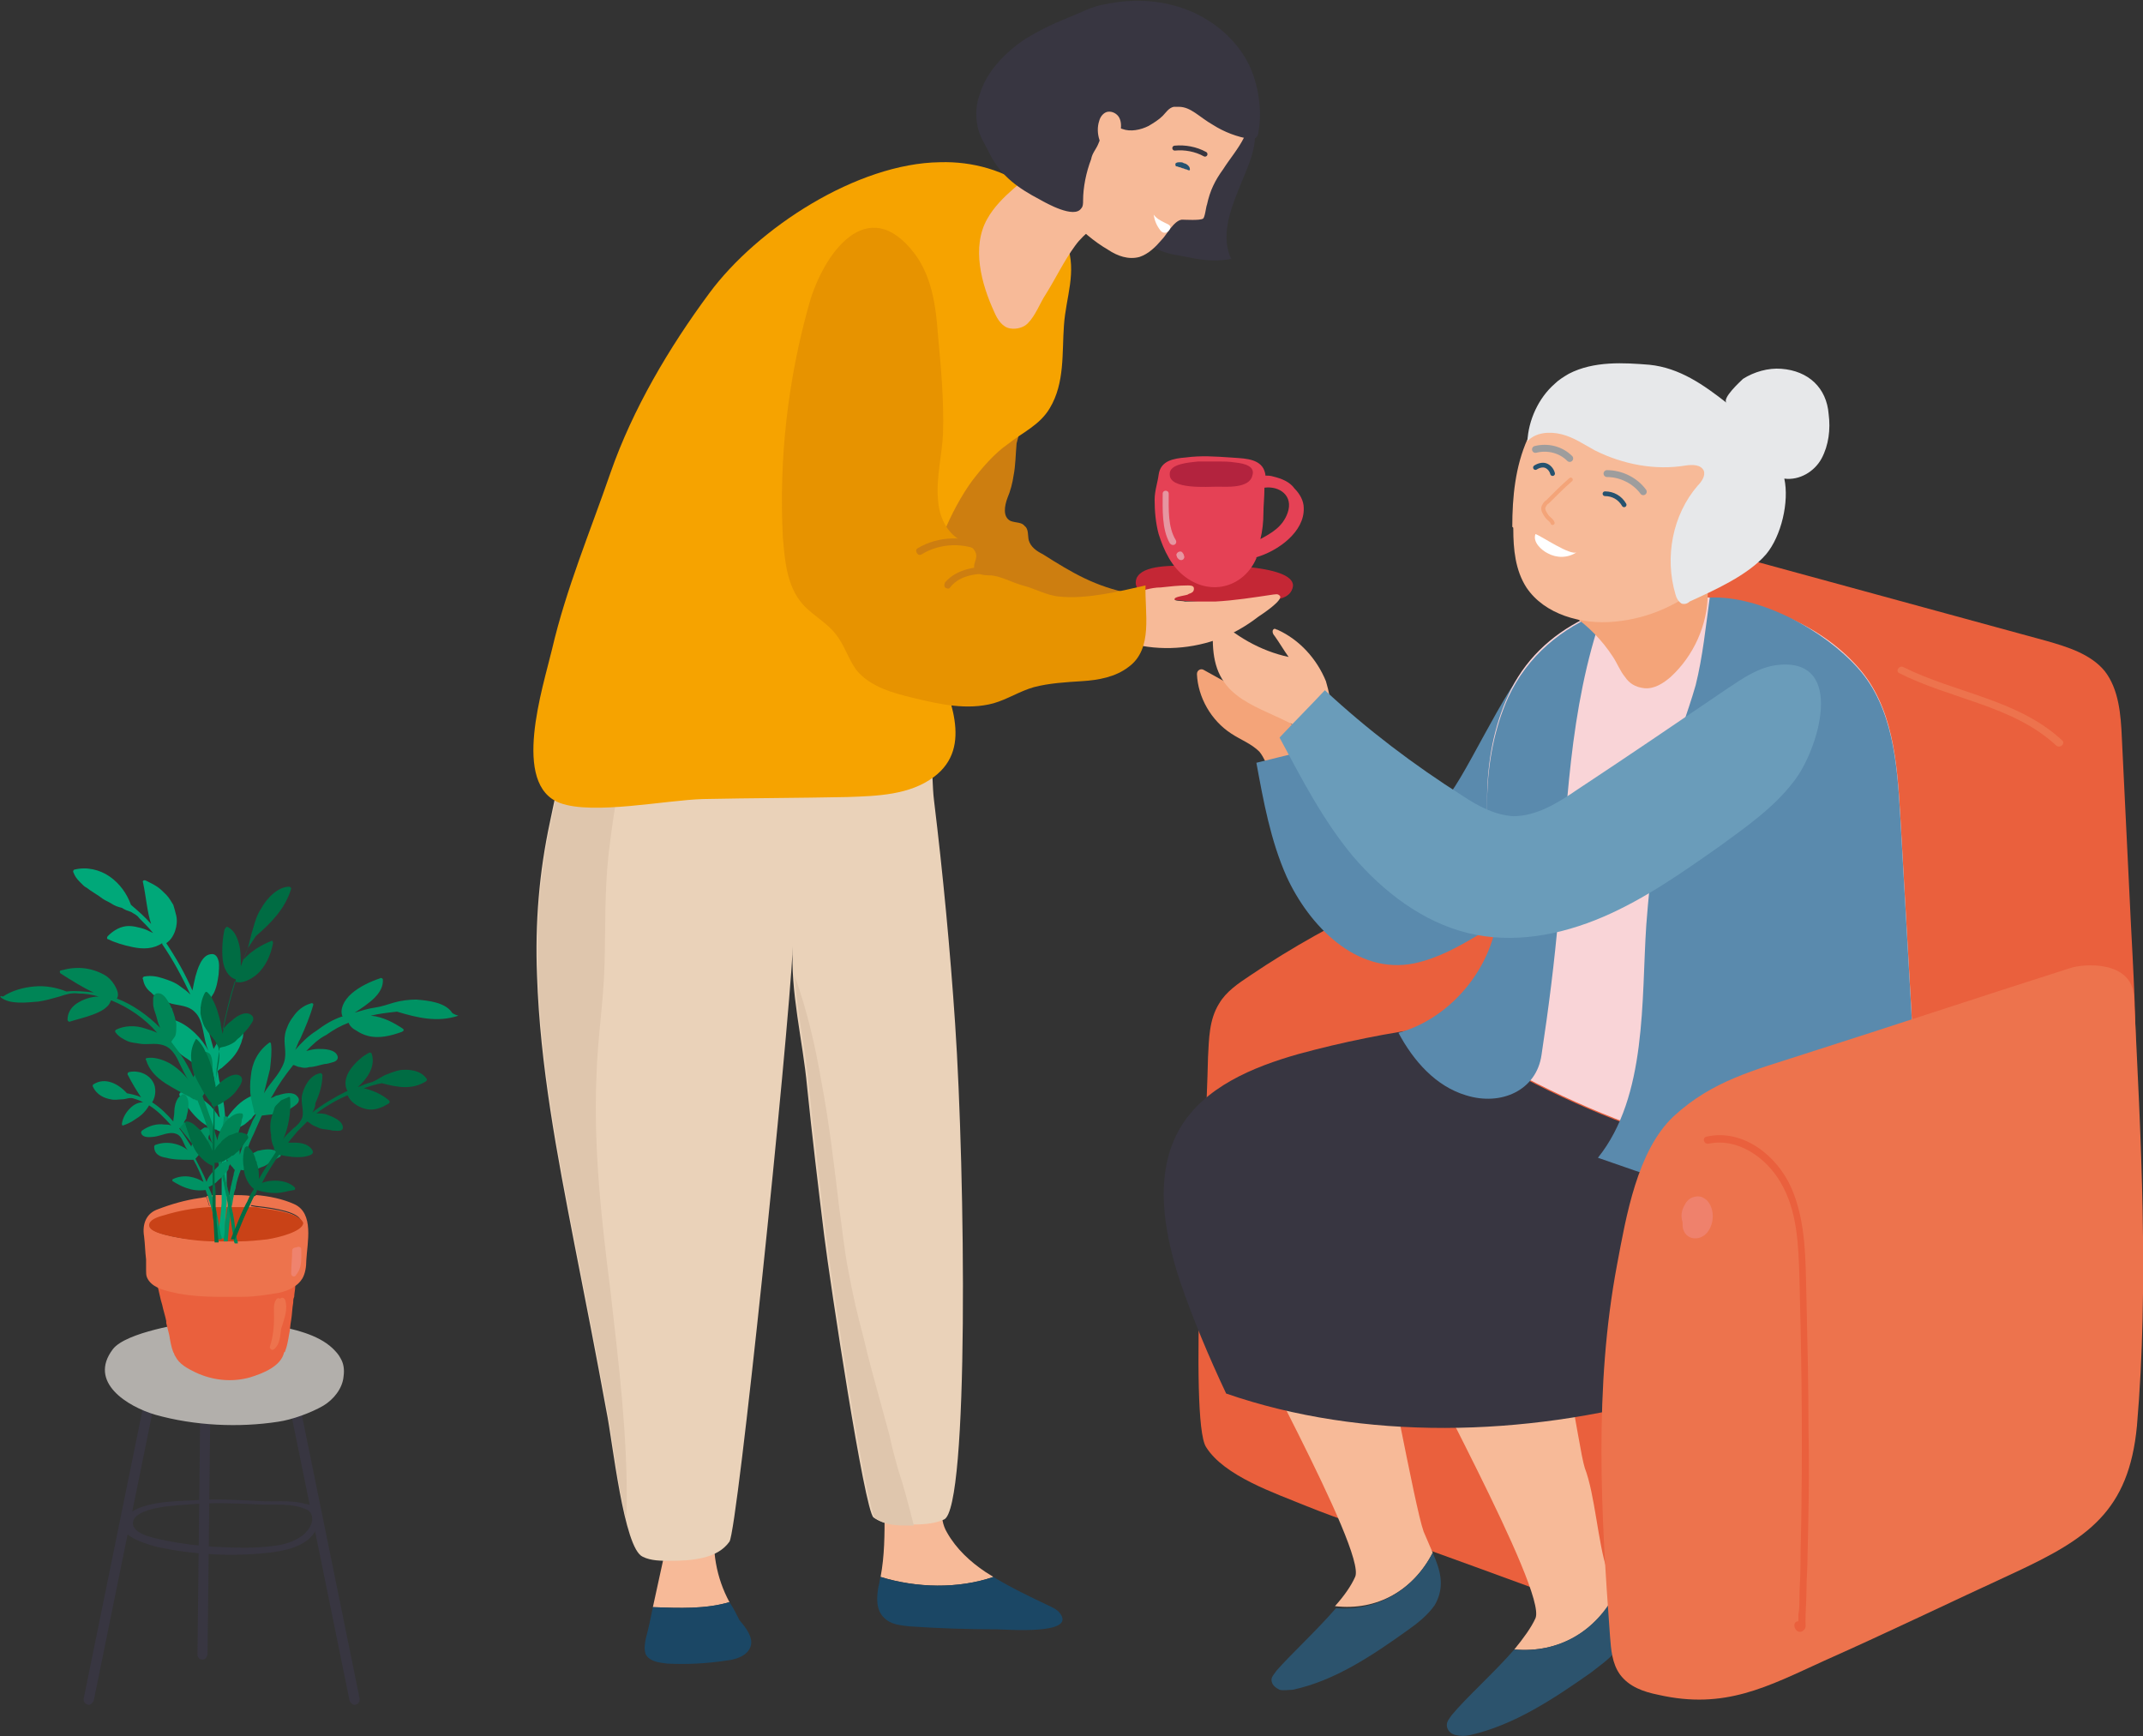
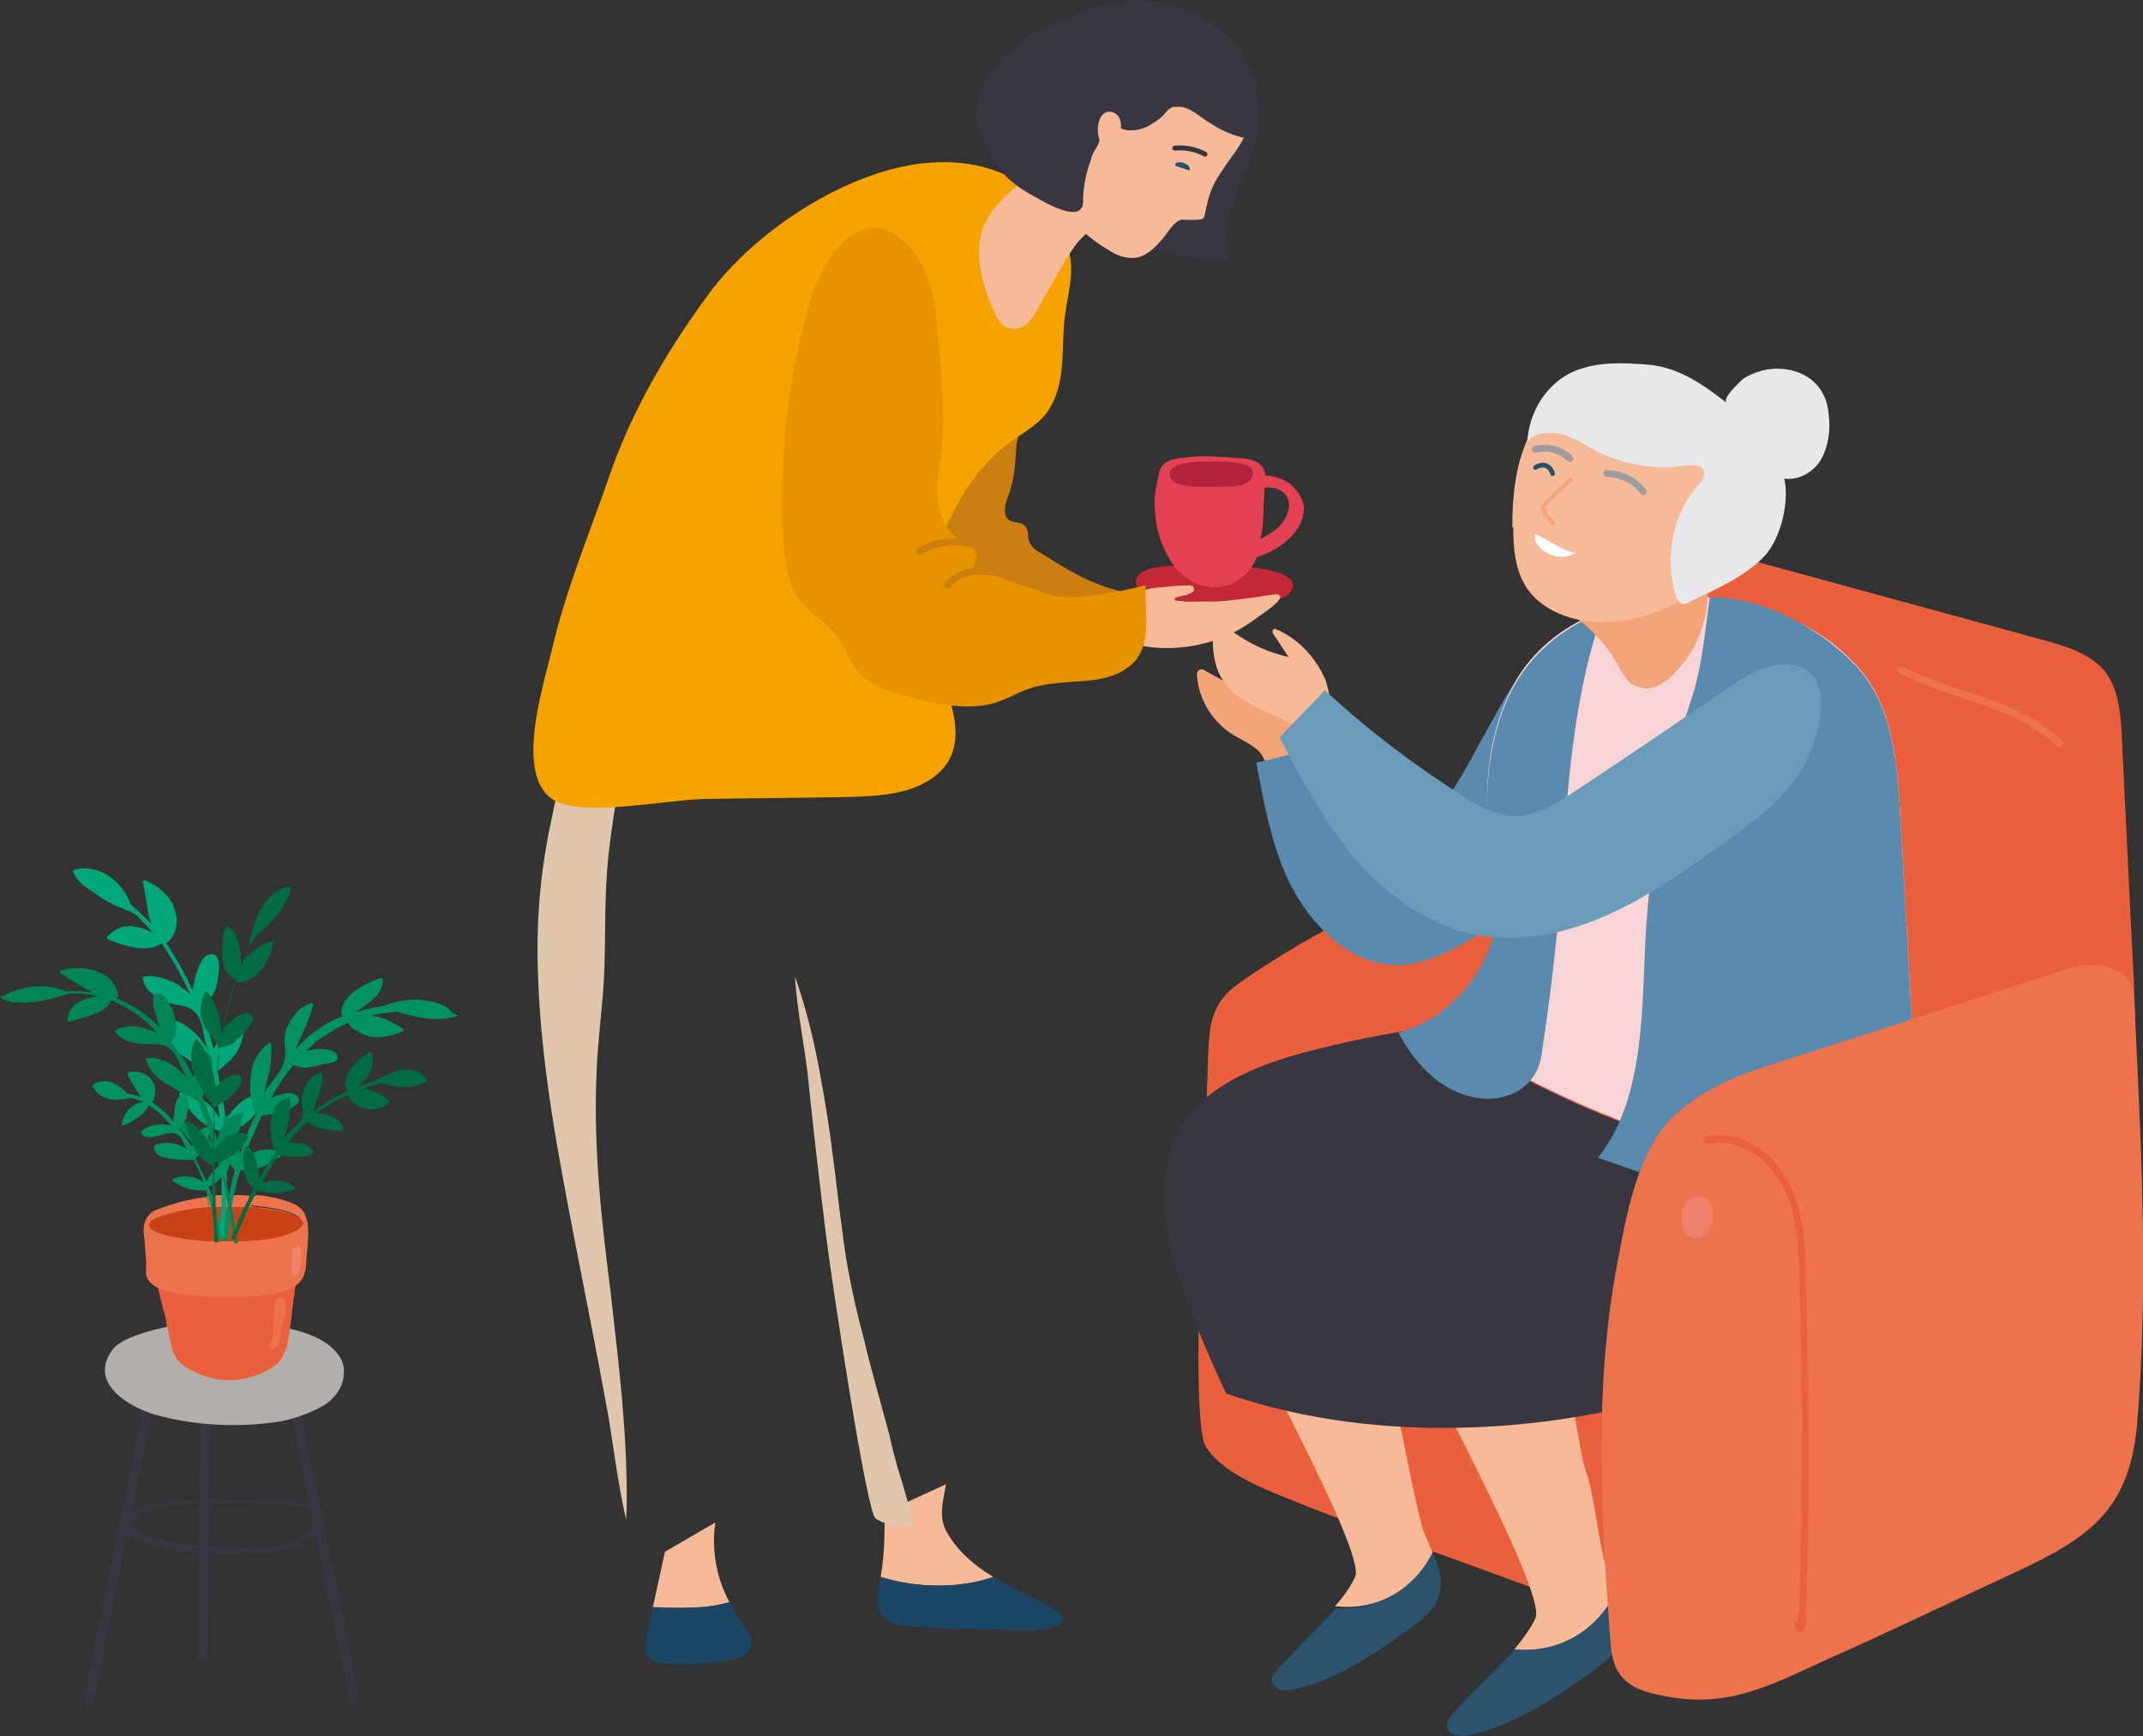
<svg xmlns="http://www.w3.org/2000/svg" xmlns:xlink="http://www.w3.org/1999/xlink" id="Calque_1" x="0px" y="0px" viewBox="0 0 212.7 172.3" style="enable-background:new 0 0 212.7 172.3;" xml:space="preserve">
  <rect x="0" y="0" width="212.7" height="172.3" fill="#333333" stroke="none" />
  <style type="text/css">
	.st0{fill:#A1C517;}
	.st1{fill:#0085CC;}
	.st2{fill:#FF9900;}
	.st3{fill:#EA603D;}
	.st4{fill:#F7BA98;}
	.st5{fill:#1B4765;}
	.st6{fill:#383641;}
	.st7{fill:#EAD2B9;}
	.st8{fill:#DFC6AD;}
	.st9{fill:#CD7E10;}
	.st10{fill:#C42735;}
	.st11{fill:#E54155;}
	.st12{fill:#B3233E;}
	.st13{opacity:0.51;}
	.st14{clip-path:url(#SVGID_2_);fill:#E7E8EA;}
	.st15{fill:#F6A300;}
	.st16{fill:#E79300;}
	.st17{fill:#26526F;}
	.st18{fill:none;stroke:#373640;stroke-width:0.489;stroke-linecap:round;stroke-linejoin:round;stroke-miterlimit:10;}
	.st19{fill:#FFFFFF;}
	.st20{fill:#2C536D;}
	.st21{fill:#F4A479;}
	.st22{fill:#5A8AAD;}
	.st23{fill:#F9D4D7;}
	.st24{fill:#E7E8EA;}
	.st25{fill:none;stroke:#F4A479;stroke-width:0.404;stroke-linecap:round;stroke-linejoin:round;stroke-miterlimit:10;}
	.st26{fill:none;stroke:#26526F;stroke-width:0.467;stroke-linecap:round;stroke-linejoin:round;stroke-miterlimit:10;}
	.st27{fill:none;stroke:#9E9D9D;stroke-width:0.683;stroke-linecap:round;stroke-linejoin:round;stroke-miterlimit:10;}
	.st28{fill:#6A9CBA;}
	.st29{fill:#ED734D;}
	.st30{fill:#EF816C;}
	.st31{fill:#B2AFAB;}
	.st32{fill:#C94217;}
	.st33{fill:#EF836E;}
	.st34{fill:#00A879;}
	.st35{fill:#009263;}
	.st36{fill:#008556;}
	.st37{fill:#006C43;}
</style>
  <g>
    <path class="st3" d="M129.5,149.4c3.7,1.5,7.5,2.7,11.4,4.1c7.2,2.6,14.3,5.2,21.5,7.9c1.5,0.6,3.3,1.1,4.8,0.5   c1.7-0.7,2.4-2.7,3-4.4c1.4-4.3,2.8-8.6,4.2-12.9c3-9.1,1.7-17.8-1.3-26.8c-2.8-8.4-5.7-16.9-8.5-25.3c-1.1-3.4-2.6-7.2-6-8.5   c-2.3-0.9-4.9-0.3-7.3,0.3c-9.6,2.7-18.9,6.9-27.2,12.5c-1.2,0.8-2.4,1.6-3.1,2.8c-1,1.6-1,3.5-1.1,5.3c-0.2,9.1-1.9,36-0.2,38.7   C121.5,146.5,126.6,148.2,129.5,149.4" />
    <path class="st3" d="M210.6,73.2c-0.1-2.3-0.3-4.8-1.7-6.6c-1.4-1.7-3.7-2.4-5.8-3l-32.6-8.9c-1.8-0.5-3.6-1-5.4-0.4   c-3.2,1.1-4.1,5.2-4.4,8.6c-0.6,6.2-1.2,12.4-0.8,18.6c0.4,6.2,2,12.4,5.4,17.7c4.1,6.4,10.8,10.8,17.7,14.1   c7.8,3.7,16.9,20.4,24.5,14.9c6.2-4.5,4.3-30.1,4-36.5C211.2,85.6,210.9,79.4,210.6,73.2" />
    <path class="st4" d="M72.4,159c-1.3-2.4-1.8-5.2-1.4-7.9l-5,2.9c-0.4,1.8-0.8,3.7-1.2,5.5C67.5,159.6,70.1,159.7,72.4,159" />
    <path class="st5" d="M72.4,159c-2.4,0.7-5,0.6-7.6,0.5c-0.2,1-0.4,2-0.7,3.1c-0.1,0.5-0.2,1.1,0,1.6c0.4,0.7,1.3,0.8,2.1,0.9   c2,0.1,3.9,0,5.9-0.3c1-0.1,2.1-0.5,2.4-1.4c0.3-0.9-0.5-1.9-1.1-2.6C73.1,160.2,72.8,159.6,72.4,159" />
    <path class="st4" d="M98.6,156.5c-0.3-0.2-0.5-0.3-0.8-0.5c-1.5-1-2.9-2.3-3.8-3.9c-0.9-1.5-0.4-3.1-0.1-4.8l-6.1,2.8   c0,2.2,0,4.3-0.4,6.4C91,157.6,95.1,157.7,98.6,156.5" />
    <path class="st5" d="M105.2,160.1c-0.2-0.3-0.6-0.5-1-0.7c-1.9-0.9-3.8-1.8-5.6-2.9c-3.5,1.2-7.7,1.1-11.2,0   c-0.1,0.3-0.1,0.6-0.2,0.9c-0.2,1.1-0.3,2.4,0.6,3.2c0.6,0.6,1.5,0.7,2.4,0.8c2.9,0.2,5.8,0.3,8.7,0.3   C99.8,161.7,106.9,162.3,105.2,160.1" />
    <path class="st6" d="M122.9,18.9c-0.9,2.2-1.7,4.7-0.7,6.8c-2.3,0.4-3.7-0.1-5.5-0.4c-1.8-0.3-3.7-1.3-4.2-3.1   c-0.3-1,0-2.1,0.3-3.2c0.6-2,1.5-4,2.7-5.7c0.9-1.4,2.1-2.7,3.7-3.2c1.7-0.5,4.2,0.2,5,1.9C125.3,14,123.6,17,122.9,18.9" />
-     <path class="st7" d="M60.8,69.7c-0.4,0.2-0.7,0.4-1,0.6c-3.8,2.6-4.3,7.1-5.2,11.2c-1.1,5.1-1.5,10.1-1.3,15.3   c0.3,9,2,17.8,3.7,26.6c1.1,5.6,2.2,11.2,3.2,16.7c0.6,2.9,1.7,13.6,3.6,14.4c0.8,0.4,1.8,0.4,2.7,0.4c2.2,0,4.7-0.2,5.9-1.9   c0.8-1.1,5.8-49.4,6.3-59.1c-0.3,4.4,1,9.5,1.4,13.9c0.5,4.9,1.1,9.9,1.7,14.8c0.6,4.8,4,27.3,4.9,28c1,0.7,2.2,0.7,3.4,0.7   c1.2,0,2.5,0,3.6-0.5c2.5-1.1,2.1-34.4,1.1-49.2c-0.5-7.4-1.2-14.8-2.1-22.2c-0.3-2.4,0-7.6-1.5-9.4c-1.6-2-6.4-1.7-8.7-1.7   c-4.5,0-9,0-13.5,0.1C66.2,68.4,63.3,68.5,60.8,69.7" />
    <path class="st8" d="M62.2,149.6c0.1-7.2-0.8-14.3-1.6-21.4c-0.9-7.1-1.7-14.2-1.4-21.4c0.1-3.7,0.7-7.3,0.8-11   c0.1-3.7,0-7.3,0.4-11c0.6-5.3,1.7-10.5,2.4-15.8c-0.6,0.2-1.3,0.4-1.9,0.7c-0.4,0.2-0.7,0.4-1,0.6c-3.8,2.6-4.3,7.1-5.2,11.2   c-1.1,5.1-1.5,10.1-1.3,15.3c0.3,9,2,17.8,3.7,26.6c1.1,5.6,2.2,11.2,3.2,16.7c0.4,2,1,7.3,1.9,10.9   C62.1,150.6,62.2,150.1,62.2,149.6" />
    <path class="st8" d="M89.1,145.7c-0.3-1.1-0.6-2.2-0.8-3.2c-0.3-1.1-0.6-2.2-0.9-3.3c-0.6-2.2-1.2-4.3-1.7-6.5   c-0.6-2.2-1.1-4.4-1.5-6.6c-0.4-2-0.6-4.1-0.9-6.2c-0.5-4.2-1-8.5-1.8-12.7c-0.6-3.5-1.4-6.9-2.6-10.3c0.2,3.6,1.1,7.5,1.4,11   c0.5,4.9,1.1,9.9,1.7,14.8c0.6,4.8,4,27.3,4.9,28c1,0.7,2.2,0.7,3.4,0.7c0.1,0,0.2,0,0.4,0C90.2,149.4,89.7,147.5,89.1,145.7" />
    <path class="st9" d="M100.6,47.2c-0.1,0.7-0.3,1.5-0.6,2.2c-0.3,0.8-0.5,1.9,0.3,2.3c0.5,0.2,1.1,0.1,1.4,0.5   c0.4,0.3,0.3,0.9,0.4,1.4c0.2,0.7,0.8,1.1,1.4,1.4c3,1.9,5.2,3.2,8.7,3.9c-0.6,1.1-1.3,2.3-1.9,3.4c-5.6,0.5-11.3-0.4-16.5-2.6   c-1.7-0.7-3.5-1.7-4.5-3.2c-1.6-2.3-1.2-5.6,0.2-8.1c1.4-2.5,3.6-4.3,5.8-6.1c1.1-0.9,4.6-4.4,5.8-2.6c0.8,1.1,0.1,3.1-0.2,4.3   C100.8,45.1,100.8,46.2,100.6,47.2" />
    <path class="st10" d="M118.3,56.1C118.3,56.1,118.3,56.1,118.3,56.1C118.3,56.1,118.3,56.1,118.3,56.1c-0.4,0-0.6,0-0.7,0   c-1.1,0.1-4.2-0.1-4.8,1.3c-0.1,0.3-0.1,0.6,0,0.8c0.2,0.9,2.1,1.1,2.7,1.2c2.9,0.4,6.2,0.5,9.1,0.3c1-0.1,3.1,0,3.6-1.1   C129.5,56.1,121,56,118.3,56.1" />
    <path class="st11" d="M122.1,45.4c-1.5-0.1-2.9-0.2-4.4,0c-1.2,0.1-2.5,0.3-2.7,1.7c-0.1,0.8-0.4,1.6-0.4,2.5   c0,1.1,0.1,2.3,0.4,3.4c0.5,1.6,1.3,3.3,2.7,4.3c2.6,1.9,5.8,0.9,7-1.9c0,0,0-0.1,0-0.1c2.1-0.6,4.8-2.5,4.7-4.9   c0-0.7-0.4-1.4-0.9-1.9c-0.5-0.7-1.3-1-2.1-1.2c-0.3-0.1-0.6-0.1-0.8-0.1c0-0.2-0.1-0.5-0.2-0.7C124.8,45.4,123.1,45.5,122.1,45.4    M125.4,50.9c0-0.7,0.1-1.6,0.1-2.5c1.5-0.2,2.9,0.8,2.3,2.5c-0.5,1.4-1.6,2-2.7,2.6C125.3,52.7,125.4,51.8,125.4,50.9" />
    <path class="st12" d="M122.6,45.9c-0.6-0.1-1.2-0.1-1.6-0.1c-0.7,0-1.4,0-2.1,0c-0.8,0.1-2.9,0.2-2.8,1.3c0,1.5,3.8,1.2,4.7,1.2   c0.9,0,3.2,0.2,3.5-1.1C124.6,46.3,123.6,46,122.6,45.9" />
    <g class="st13">
      <g>
        <defs>
-           <rect id="SVGID_1_" x="115.4" y="48.7" width="2.2" height="6.9" />
-         </defs>
+           </defs>
        <clipPath id="SVGID_2_">
          <use xlink:href="#SVGID_1_" style="overflow:visible;" />
        </clipPath>
        <path class="st14" d="M116.7,53.6c-0.8-1.3-0.7-3.1-0.7-4.6c0-0.4-0.6-0.4-0.6,0c0,1.5-0.1,3.5,0.7,4.9     C116.4,54.3,116.9,54,116.7,53.6" />
        <path class="st14" d="M117.5,55.1c0-0.1-0.1-0.2-0.1-0.2c-0.2-0.4-0.8,0-0.6,0.3c0,0.1,0.1,0.2,0.1,0.2     C117.2,55.8,117.7,55.5,117.5,55.1" />
      </g>
    </g>
    <path class="st4" d="M112.8,58.9c0.3-0.1,0.7-0.3,1-0.4c0.4-0.1,0.9-0.2,1.4-0.2c0.9-0.1,1.8-0.2,2.7-0.2c0.2,0,0.6,0,0.6,0.3   c0,0.1,0,0.3-0.2,0.4c-0.1,0.1-0.3,0.1-0.4,0.2c-0.2,0.1-1.2,0.2-1.3,0.4c-0.2,0.3,0.8,0.2,1,0.3c1,0,2,0,3,0   c1.9-0.1,3.8-0.4,5.8-0.7c0.2,0,0.4-0.1,0.6,0.1c0.5,0.4-1.8,1.9-2.1,2.1c-1.3,1-2.7,1.8-4.2,2.3c-2.9,1-6.1,1.1-9,0.2   c0,0,0.4-1.6,0.4-1.7c0.2-1,0.5-1.9,0.6-2.9C112.7,58.9,112.7,58.9,112.8,58.9" />
    <path class="st15" d="M102.4,18.9c0.1,0,0.1,0.1,0.2,0.1c1.6,1.3,2.6,3.2,3.3,5.2c1,2.9-0.1,5.2-0.3,8.1c-0.2,2.7,0.1,5.7-1.4,8.2   c-1,1.7-2.7,2.4-4.2,3.6c-1.3,0.9-2.5,2.3-3.5,3.6c-1.1,1.5-2.1,3.4-2.8,5.1c-1.9,4.1-2.4,8.2-0.9,12.5c1.3,3.7,3.9,8.8-0.1,11.8   c-2.4,1.8-5.6,1.9-8.6,2c-4.8,0.1-9.5,0.1-14.3,0.2c-3.7,0.1-10.9,1.6-14.2,0.4c-4.9-1.8-1.7-11.5-0.8-15.3   c1.4-6,3.8-11.7,5.8-17.5c2.2-6.3,5.8-12.4,9.8-17.8c4.8-6.5,14.7-12.9,22.9-13C96.5,16,99.8,16.9,102.4,18.9" />
    <path class="st4" d="M103.6,16.1c-1.8,1.8-4.3,3.3-5.6,5.6c-1.6,2.8-0.6,6.5,0.7,9.3c0.3,0.7,0.8,1.5,1.6,1.6   c0.6,0.1,1.3-0.1,1.7-0.5c0.8-0.8,1.2-2,1.8-2.9c1-1.6,1.8-3.3,2.9-4.8c1-1.4,2.4-2.1,3.5-3.4L103.6,16.1z" />
    <path class="st4" d="M119.4,21.7c-0.3,0.2-1.8,0.1-2.1,0.1c-0.8,0.1-1.5,1.5-2,2c-0.6,0.7-1.3,1.4-2.2,1.7   c-1.1,0.3-2.2-0.1-3.1-0.7c-2.9-1.7-5.2-4.4-6.3-7.5c-1.1-3.2-0.9-6.7,0.7-9.7c1.9-3.6,5.8-5.8,9.8-6.2c0.5-0.1,1.1-0.1,1.6,0   c2.6,0.1,5.5,1.1,6.9,3.5c1.5,2.7,2.2,5.8,0.8,8.7c-0.6,1.2-1.4,2.1-2.1,3.2c-0.8,1.1-1.3,2.1-1.6,3.5   C119.7,20.5,119.6,21.6,119.4,21.7" />
    <path class="st6" d="M117,10.6c-0.2,0-0.3,0-0.5,0c-0.5,0.1-0.8,0.6-1.1,0.9c-0.4,0.4-0.9,0.7-1.4,1c-0.8,0.4-1.8,0.6-2.6,0.3   c-0.3-0.1-0.6-0.2-0.8-0.3c-0.3-0.1-0.6,0-0.8,0.1c-0.3,0.2-0.6,1.3-0.8,1.7c-0.2,0.5-0.6,0.9-0.7,1.5c-0.5,1.3-0.8,2.8-0.8,4.1   c0,0.3,0,0.6-0.2,0.8c-0.7,1-3.4-0.5-4.1-0.9c-2.1-1.1-3.8-2.3-4.9-4.4c-0.5-1.1-1.1-1.8-1.3-3c-0.2-1.1-0.1-2.2,0.3-3.2   c0.7-2.2,2.5-4,4.4-5.3c1.3-0.8,2.7-1.5,4.2-2.1c1.3-0.5,2.5-1.2,3.9-1.4c2.9-0.6,6-0.4,8.8,0.9c2.3,1.1,4.3,2.9,5.4,5.2   c0.9,1.9,1.3,4.5,0.9,6.6c0,0.2-0.1,0.5-0.3,0.6c-0.2,0.1-0.4,0.1-0.5,0.1c-1.3-0.2-2.6-0.7-3.7-1.4C119,11.6,118.2,10.6,117,10.6" />
    <path class="st4" d="M111.2,13.1c0.1-0.5,0.1-1-0.1-1.4c-0.2-0.4-0.7-0.7-1.2-0.6c-0.4,0.1-0.7,0.5-0.8,0.9   c-0.4,1.2,0.1,2.7,1.1,3.4L111.2,13.1z" />
    <path class="st16" d="M90.8,25.2c1.7,2.3,2.1,5.2,2.3,8.1c0.3,3.2,0.6,6.5,0.5,9.7c-0.1,2.2-0.7,4.4-0.5,6.6c0.1,1.6,0.8,3.2,2.2,4   c0.7,0.4,1.6,0.8,1.6,1.6c0,0.4-0.3,0.8-0.2,1.2c0.1,0.6,0.9,0.7,1.5,0.7c1,0,2.2,0.7,3.3,1c1.2,0.3,2.4,1,3.6,1.1   c2.6,0.3,6-0.5,8.6-1.1c-0.1,2.7,0.8,6.3-1.7,8.1c-1.3,1-3,1.3-4.6,1.4s-3.3,0.2-4.8,0.6c-1.4,0.4-2.6,1.2-4,1.6   c-2.6,0.7-5.3,0.1-7.8-0.5c-2.1-0.5-4.4-1.1-5.8-2.8c-0.8-1.1-1.2-2.5-2-3.5c-0.9-1.2-2.3-1.9-3.3-3c-1.6-1.8-1.8-4.3-2-6.7   c-0.4-7.8,0.5-15.6,2.6-23.1C81.7,25.2,86.1,19,90.8,25.2" />
    <path class="st17" d="M116.7,16.2c0.1-0.1,0.3-0.1,0.4-0.1c0.1,0,0.3,0,0.4,0.1c0.1,0,0.3,0.1,0.4,0.2c0.1,0.1,0.2,0.2,0.2,0.4   c0,0.1,0,0.1-0.1,0.1c0,0,0,0,0,0l0,0c-0.1,0-0.2-0.1-0.3-0.1c-0.1,0-0.2-0.1-0.3-0.1c-0.1,0-0.2-0.1-0.3-0.1   c-0.1,0-0.2-0.1-0.4-0.1l0,0C116.7,16.4,116.6,16.3,116.7,16.2C116.7,16.2,116.7,16.2,116.7,16.2" />
    <path class="st18" d="M116.6,14.7c1-0.1,2.1,0.1,3,0.6" />
-     <path class="st19" d="M114.5,21.3c0.1,0.6,0.3,1.1,0.7,1.6c0.1,0.1,0.2,0.2,0.4,0.2c0.2,0,0.3-0.1,0.4-0.2c0.4-0.5,0-0.6-0.4-0.8   C115.2,21.9,114.8,21.7,114.5,21.3" />
    <path class="st4" d="M142.2,154.1c-0.3-0.7-0.6-1.4-0.9-2.1c-0.9-2.5-3.8-18.9-4.7-21.4c-0.7-2-1.1-8.1-3.5-8.7   c-2.5-0.6-10.6,4.9-10.7,7.3c-0.1,1.1,13.3,24.8,12.1,27.3c-0.4,0.9-1.1,1.9-2,2.9C136.7,159.9,140.3,157.8,142.2,154.1" />
    <path class="st20" d="M142.2,154.1c-1.9,3.7-5.5,5.8-9.6,5.5c-1.9,2.2-4.5,4.6-5.9,6.2c-0.2,0.3-0.5,0.6-0.5,0.9   c0,0.5,0.4,0.8,0.8,1c0.4,0.1,0.9,0,1.3,0c4.2-0.9,7.9-3.4,11.4-5.9c1-0.7,2-1.5,2.7-2.5C143.5,157.4,142.9,155.7,142.2,154.1" />
    <path class="st4" d="M160.4,158c-0.3-0.7-0.7-1.4-0.9-2.2c-0.9-2.7-1.2-7.5-2.2-10.1c-0.7-2.1-2.4-16.7-4.9-17.3   c-2.6-0.6-12.3,1.4-12.4,3.9c-0.1,1.2,13.6,25.6,12.4,28.3c-0.4,0.9-1.2,2-2.1,3.1C154.7,164.1,158.5,161.9,160.4,158" />
    <path class="st20" d="M160.4,158c-2,3.9-5.7,6.1-10.1,5.7c-2,2.3-4.8,4.8-6.2,6.5c-0.2,0.3-0.5,0.6-0.5,1c0,0.5,0.4,0.9,0.9,1   c0.5,0.1,0.9,0.1,1.4,0c4.4-1,8.3-3.6,12-6.2c1-0.8,2.1-1.5,2.8-2.6C161.8,161.5,161.2,159.7,160.4,158" />
    <path class="st21" d="M122.2,72.8c-2-1.3-3.3-3.6-3.4-5.9c0-0.4,0.4-0.6,0.7-0.4L124,69c2.1,1.2,4.3,2.4,5.4,4.5   c0.3,0.5,0.4,0.9,0.5,1.5c0.2,2.5-2.4,3-3.7,1.5c-0.5-0.5-0.7-1.3-1.2-1.9C124.2,73.8,123.1,73.4,122.2,72.8" />
    <path class="st4" d="M126.8,62.5c-0.1,0-0.2-0.1-0.3-0.1c-0.3,0.1-0.2,0.5,0,0.7c0.5,0.7,0.9,1.4,1.4,2.1c-2.8-0.6-5.4-2.1-7.4-4.1   c-0.2,2.2-0.3,4.5,0.8,6.3c2,3.3,7.1,3.5,9.6,6.5c0.1,0.1,0.9-1.3,0.9-1.5c0.2-0.6,0.3-1.2,0.3-1.8c0-1-0.2-2-0.5-3   C130.7,65.4,129,63.5,126.8,62.5" />
    <path class="st22" d="M154.6,85.7c0.8-1.7,0.7-3.5,0-5.7c-1.4-4.9-1-9.9-2.2-14.9c-3.2,3.1-7.3,13-9.3,14.6c-1.2,1-3.4,3.3-5.1,3.3   c-3.5,0-5.8-6.3-7.2-8.8c-2,0.5-4.1,1-6.1,1.5c0.7,3.8,1.4,7.7,3,11.3c2.2,4.8,6.9,9.8,12.7,8.6c2.3-0.5,4.3-1.6,6.3-2.8   c2.2-1.3,4.4-2.7,6.1-4.6C153.7,87.3,154.2,86.5,154.6,85.7" />
    <path class="st6" d="M177.3,121.3c2.8-0.9,5.6-2.4,7.7-4.4c-15-1.2-29.8-6.6-42.3-15c-0.1,0-0.2,0-0.4,0c-4.5,0.6-9,1.5-13.4,2.7   c-4.6,1.3-9.4,3.3-11.8,7.4c-2.6,4.5-1.6,10.2,0,15.1c1.3,3.8,2.9,7.6,4.6,11.2c13.6,4.7,29.6,4.3,43.9,0.3   c-1.1-5.2-2.2-10.4-3.3-15.6C167.3,123,172.5,122.9,177.3,121.3" />
    <path class="st23" d="M188.6,111.9c1.5-3.7,1.3-7.8,1.1-11.8l-1.1-19.3c-0.3-5.1-0.7-10.7-4.2-14.6c-3.9-4.4-10.1-6.8-16.4-7   c-7.6-0.2-15.2,2.9-18.3,9.8c-2.9,6.3-2.4,13.6-0.9,20.4c0.8,3.8,1.7,8.6-1.5,11c-1.3,1-3,1.2-4.6,1.4c12.6,8.4,27.3,13.8,42.3,15   C186.5,115.5,187.8,113.9,188.6,111.9" />
    <path class="st22" d="M189.7,100.2l-1.1-19.3c-0.3-5.1-0.7-10.7-4.2-14.6c-3.3-3.7-9.6-7.2-14.7-7c-0.4,2.9-0.7,5.9-1.4,8.7   c-0.8,2.8-1.9,5.5-2.6,8.3c-1.3,5.1-1.9,10.3-2.3,15.5c-0.5,7.4,0.1,17-4.8,23.1c0,0,7.1,2.5,7.8,2.6c2.9,0.6,5.8,0.8,8.7,0.7   c2.9-0.1,5.6-0.8,8.5-1.4c1.4-0.3,1.3,0.2,2.6-1c1-1,1.8-2.5,2.4-3.8C190.1,108.3,189.9,104.1,189.7,100.2" />
    <path class="st22" d="M149.7,69.2c-1.4,3.1-2,6.5-2.1,9.9c-0.1,3.6,1.1,7,1.1,10.5c0,5.8-4.4,11.4-9.9,12.9   c1.5,2.8,3.7,5.3,6.7,6.2c3.5,1.1,7-0.5,7.5-4c0.7-4.6,1.3-9.3,1.7-14c0.8-10.1,1-20.3,4.4-30C155,62.3,151.6,65.1,149.7,69.2" />
    <path class="st21" d="M161.3,67.2c0.4,0.6,1,1,1.9,1.1c1,0.1,1.9-0.5,2.6-1.1c2.3-2.1,3.7-5.2,3.7-8.3c0-0.4,0-0.9-0.4-1.3   c-0.5-0.5-1.3-0.3-2,0c-0.8,0-1.7,0.3-2.5,0.4c-1,0-2,0-3,0.1c-2,0.2-3.9,1.9-5.6,2.9c1.6,1.1,3,2.5,4.1,4.2   C160.5,65.8,160.8,66.6,161.3,67.2" />
    <path class="st4" d="M150.2,52.5c0,2,0.2,4.1,1.3,5.8c1.8,2.7,5.5,3.7,8.7,3.4c3.5-0.3,6.8-1.8,9.3-4.2c2.8-2.5,4.9-6.2,4.8-10   c0-2.7-1.9-5.2-4.2-6.7c-2.8-1.8-6.3-3.3-9.7-3.4c-4.2-0.1-7.2,2.4-8.8,6.2c-1.2,2.7-1.5,5.7-1.5,8.7   C150.2,52.3,150.2,52.4,150.2,52.5" />
    <path class="st24" d="M155.7,37.1c-0.5,0.3-1,0.6-1.4,1c-1.6,1.4-2.6,3.6-2.7,5.7c0.8-0.9,2.2-1,3.4-0.7c1.2,0.3,2.2,1,3.3,1.6   c2.8,1.4,6,2,9,1.5c0.7-0.1,1.5-0.1,1.8,0.5c0.2,0.5-0.2,1.1-0.6,1.5c-2.5,2.9-3.3,7.1-2.2,10.8c0.1,0.4,0.3,0.7,0.6,0.9   c0.3,0.1,0.6,0,0.8-0.2c2.4-1.1,5.8-2.6,7.6-4.7c1.5-1.8,2.3-5.2,1.8-7.5c1.5,0.2,3-0.7,3.7-2c0.7-1.3,0.9-2.9,0.7-4.4   c-0.2-2.6-2-4.3-4.7-4.5c-1.3-0.1-2.7,0.3-3.8,1c-0.2,0.2-2.2,2-1.6,2.4c-2.3-1.8-4.7-3.5-7.7-3.8C161.2,36,158.2,35.8,155.7,37.1" />
    <path class="st19" d="M156.5,54.8c-0.9,0.6-2,0.6-2.9,0.1c-0.6-0.3-1.5-1.1-1.2-1.9C153,53.2,155.9,55.2,156.5,54.8" />
    <path class="st25" d="M155.9,47.6c-0.8,0.7-1.5,1.4-2.3,2.2c-0.2,0.1-0.3,0.3-0.4,0.5c-0.1,0.3,0.1,0.6,0.3,0.9s0.5,0.4,0.6,0.7" />
    <path class="st26" d="M152.4,46.4c0.3-0.2,0.7-0.3,1-0.2c0.3,0.1,0.6,0.4,0.7,0.8" />
-     <path class="st26" d="M159.3,49c0.8,0,1.5,0.4,1.9,1.1" />
    <path class="st27" d="M152.4,44.6c1.2-0.3,2.5,0,3.4,0.9" />
    <path class="st27" d="M159.5,47c1.4,0,2.8,0.7,3.6,1.8" />
    <path class="st28" d="M176.4,66c-1.8,0.2-3.4,1.3-4.9,2.3c-5,3.4-10,6.8-15,10.1c-1.9,1.3-4,2.6-6.3,2.6c-1.8-0.1-3.5-1-5-2   c-4.9-3.1-9.5-6.6-13.7-10.5c-1.5,1.6-3,3.1-4.5,4.7c2.2,4.1,4.3,8.2,7.3,11.8c3,3.5,6.9,6.5,11.4,7.6c4.5,1.1,9.2,0.2,13.4-1.6   c4.2-1.8,8-4.5,11.7-7.1c2.6-1.9,5.3-3.8,7.2-6.3C180.5,74.5,183.3,65.2,176.4,66" />
    <path class="st9" d="M98.7,56.2c-1.7,0-3.7,0.2-4.9,1.6c-0.1,0.2-0.1,0.4,0,0.5c0.1,0.1,0.4,0.2,0.5,0c1-1.3,2.8-1.4,4.4-1.4   C99.1,56.9,99.1,56.2,98.7,56.2" />
    <path class="st9" d="M97.9,54.2c-2.1-1.1-4.8-1-6.8,0.2c-0.4,0.2,0,0.9,0.4,0.6c1.8-1.1,4.2-1.2,6.1-0.2   C97.9,55,98.3,54.4,97.9,54.2" />
    <path class="st29" d="M199.9,156.1c7.3-3.4,11.4-6.1,12.2-14.6c1.2-14,0.4-28.6-0.3-42.6c-0.2-3.6-5-3.3-6.4-2.8   c-8.8,2.8-17.5,5.7-26.3,8.5c-4.9,1.6-9.1,2.6-13,6.2c-3.6,3.4-4.7,9.9-5.6,14.7c-2.3,12.2-1.6,24.7-0.7,36.9   c0.1,1.3,0.2,2.7,1,3.8c0.9,1.2,2.3,1.7,3.8,2c6.6,1.5,10.8-0.8,16.5-3.4C187.4,162,193.6,159,199.9,156.1" />
    <path class="st3" d="M179.3,129c-0.1-3.7,0-7.7-1.5-11.1c-1.4-3.2-4.8-5.9-8.4-5.1c-0.5,0.1-0.3,0.8,0.2,0.7   c2.9-0.6,5.7,1.4,7.1,3.8c1.7,2.8,1.8,6.3,1.9,9.5c0.2,7.4,0.3,14.9,0.2,22.4c0,2.1-0.1,4.2-0.1,6.3c0,1-0.1,2.1-0.1,3.1   c0,0.5,0,1.1-0.1,1.6c0,0.2,0,0.4,0,0.7c0,0,0,0,0,0c-0.5,0-0.5,0.6-0.2,0.9c0.2,0.2,0.5,0.2,0.7,0c0.3-0.2,0.2-0.6,0.2-0.9   c0-1,0.1-2.1,0.1-3.1c0-1.1,0.1-2.1,0.1-3.2c0.1-4.2,0.2-8.4,0.1-12.6C179.5,137.6,179.4,133.3,179.3,129" />
    <path class="st30" d="M169.1,118.9c-0.3-0.2-0.7-0.2-1-0.1c-0.4,0.1-0.7,0.4-0.9,0.8c-0.3,0.5-0.4,1.1-0.2,1.7c0,0.3,0,0.6,0.1,0.8   c0.3,0.8,1.2,1,1.9,0.6c0.7-0.4,1-1.3,1-2C170,120,169.7,119.2,169.1,118.9" />
    <path class="st29" d="M204.7,73.5c-4.4-4.1-10.6-4.7-15.8-7.3c-0.4-0.2-0.8,0.4-0.4,0.6c5.1,2.6,11.3,3.2,15.6,7.2   C204.5,74.3,205,73.8,204.7,73.5" />
    <path class="st6" d="M20.1,164.7C20.1,164.7,20.1,164.7,20.1,164.7c-0.3,0-0.5-0.2-0.5-0.5l0.3-26.7c0-0.3,0.2-0.5,0.5-0.5   c0.3,0,0.5,0.2,0.5,0.5l-0.3,26.7C20.5,164.5,20.4,164.7,20.1,164.7" />
    <path class="st6" d="M8.8,169.2C8.8,169.2,8.8,169.2,8.8,169.2c-0.4-0.1-0.5-0.3-0.5-0.6l6.6-32.4c0.1-0.3,0.3-0.4,0.6-0.4   c0.3,0.1,0.4,0.3,0.4,0.6l-6.6,32.4C9.2,169,9,169.2,8.8,169.2" />
    <path class="st6" d="M35.2,169.2c-0.2,0-0.4-0.2-0.5-0.4l-6.6-32.4c-0.1-0.3,0.1-0.5,0.4-0.6c0.3-0.1,0.5,0.1,0.6,0.4l6.6,32.4   C35.7,168.9,35.6,169.1,35.2,169.2C35.3,169.2,35.3,169.2,35.2,169.2" />
    <path class="st31" d="M33.8,134.8c-0.2-0.4-0.5-0.7-0.8-1c-1.5-1.4-3.9-1.9-5.9-2.3c-2.3-0.4-5.4-0.5-7.7-0.3c-1,0.1-6.9,1-8.2,2.7   c-2.5,3.3,1.5,5.7,4.2,6.5c3.9,1.1,8.3,1.3,12.2,0.7c1.4-0.2,3.3-0.9,4.5-1.6c1-0.6,1.9-1.7,2-2.9   C34.2,135.9,34.1,135.3,33.8,134.8" />
    <path class="st6" d="M31.5,149.9c0-0.1,0-0.1-0.1-0.2c-0.1,0-0.1-0.1-0.2-0.1c-0.2-0.1-0.3-0.2-0.6-0.3c0,0-0.1,0-0.1,0   c-1.3-0.4-2.7-0.3-4.1-0.3c-2.4-0.1-4.8-0.3-7.2-0.1c-2,0.1-4.9,0.1-6.5,1.4c-2.1,1.8,1.7,2.9,2.8,3.2c3.6,0.8,7.5,1,11.2,0.6   c1.6-0.2,3.6-0.6,4.5-2C31.8,151.3,32,150.5,31.5,149.9 M30,152.4c-0.8,0.6-1.8,0.9-2.7,1c-2,0.3-4.1,0.2-6.2,0.1   c-1.5-0.1-3.1-0.3-4.6-0.6c-0.8-0.2-3.1-0.5-3.3-1.6c-0.2-1.8,4.6-1.9,5.6-2c2.3-0.2,4.5-0.1,6.8,0c1.6,0.1,3.5-0.2,5,0.6   C31.5,150.6,30.7,151.9,30,152.4" />
    <path class="st3" d="M27.6,127.8c-1.3,0.3-2.7,0.3-4,0.3c-1.1,0-2.1,0-3.2,0c-1.2-0.1-2.4-0.2-3.5-0.6c-0.5-0.2-0.9-0.4-1.4-0.6   c0,0.2,0.1,0.4,0.1,0.6c0.2,0.7,0.3,1.4,0.5,2c0.1,0.5,0.3,1.1,0.4,1.6c0,0.1,0,0.1,0,0.2c0.1,0.4,0.2,0.8,0.3,1.2   c0.1,0.6,0.2,1.2,0.4,1.7c0.1,0.1,0.1,0.3,0.2,0.4c0.4,0.8,1.2,1.2,2,1.6c1.7,0.8,3.6,1,5.4,0.5c1.3-0.4,3.1-1.1,3.4-2.5   c0,0,0,0,0,0c0.1,0,0.1-0.1,0.1-0.1c0,0,0,0,0,0c0.2-0.5,0.3-1.1,0.4-1.7c0.1-0.4,0.1-0.9,0.2-1.4c0.1-0.6,0.1-1.2,0.2-1.7   c0-0.2,0-0.4,0.1-0.6c0-0.3,0.1-0.7,0.1-1c0-0.1,0-0.3,0-0.4C28.8,127.4,28.2,127.6,27.6,127.8" />
    <path class="st29" d="M29.9,121.3c-0.2-0.9-2.5-1.3-4.3-1.5h0c-0.2,0-0.5-0.1-0.7-0.1c0.2-0.4,0.3-0.7,0.5-1c-0.1,0-0.2,0-0.4,0   c-0.7-0.1-1.4-0.1-2.1-0.1c-0.1,0-0.1,0-0.2,0c0,0-0.1,0-0.1,0c0,0,0,0,0,0c-0.1,0-0.2,0-0.3,0c0,0,0,0,0,0c-0.2,0-0.3,0-0.5,0   c-0.1,0-0.2,0-0.4,0c-0.2,0-0.4,0-0.5,0.1c-0.1,0-0.2,0-0.4,0c0.1,0.3,0.2,0.7,0.3,1c-1.6,0.1-3.1,0.4-4.4,0.8   c-0.8,0.2-1.5,0.5-1.5,1c0,0.6,1.3,0.9,2.2,1.1c1.4,0.3,2.9,0.4,4.4,0.5c0,0,0.1,0,0.1,0h0h0.1c0.1,0,0.1,0,0.2,0h0.1h0   c0.2,0,0.3,0,0.5,0c0.2,0,0.4,0,0.6,0h0.3c0,0,0.1,0,0.1,0c0.1,0,0.2,0,0.2,0c1,0,1.9-0.1,2.8-0.2C27.8,122.8,30,122.2,29.9,121.3" />
    <path class="st29" d="M30.4,125.1c0,0.6-0.1,1.3-0.4,1.8c-0.5,0.8-1.4,1.2-2.3,1.4c-1.2,0.2-2.4,0.4-3.6,0.4   c-2.4,0-4.8,0.1-7.2-0.5c-0.8-0.2-1.9-0.5-2.3-1.4c-0.1-0.2-0.1-0.5-0.1-0.7c0-0.4,0-0.7,0-1.1c-0.1-0.8-0.1-1.5-0.2-2.3   c-0.2-1.2,0.2-2.3,1.4-2.7c1.3-0.5,2.7-0.9,4.1-1.1c0.2,0,0.4-0.1,0.7-0.1c0.1,0.3,0.2,0.7,0.3,1c-1.6,0.1-3.1,0.4-4.4,0.8   c-0.8,0.2-1.5,0.5-1.5,1c0,0.6,1.3,0.9,2.2,1.1c1.4,0.3,2.9,0.4,4.4,0.4c0,0,0.1,0,0.1,0h0h0.1c0.1,0,0.1,0,0.2,0h0.1h0   c0.2,0,0.3,0,0.5,0c0.2,0,0.4,0,0.6,0h0.3c0,0,0.1,0,0.1,0c0.1,0,0.2,0,0.2,0c1,0,1.9-0.1,2.8-0.2c1.4-0.2,3.6-0.8,3.4-1.7   c-0.2-0.9-2.5-1.3-4.3-1.5h0c-0.2,0-0.5-0.1-0.7-0.1c0.2-0.4,0.3-0.7,0.5-1c1.3,0.1,2.7,0.4,3.8,0.9   C31.2,120.4,30.5,123.3,30.4,125.1" />
    <path class="st32" d="M26.5,123c-0.9,0.1-1.9,0.2-2.8,0.2c-0.1,0-0.2,0-0.2,0c0,0-0.1,0-0.1,0H23c-0.2,0-0.4,0-0.6,0   c-0.2,0-0.3,0-0.5,0h0h-0.1c-0.1,0-0.1,0-0.2,0h-0.1h0c0,0-0.1,0-0.1,0c-1.5,0-3-0.2-4.4-0.5c-0.9-0.2-2.2-0.5-2.2-1.1   c0-0.5,0.7-0.8,1.5-1c1.3-0.4,2.8-0.7,4.4-0.8c0.1,0,0.2,0,0.4,0c0.1,0,0.2,0,0.3,0c0.1,0,0.2,0,0.4,0c0.1,0,0.2,0,0.3,0   c0.1,0,0.1,0,0.2,0c0.1,0,0.1,0,0.2,0c0.1,0,0.2,0,0.3,0h0.1c0.1,0,0.2,0,0.4,0c0.5,0,0.9,0,1.4,0c0.1,0,0.3,0,0.4,0   c0.3,0,0.5,0,0.7,0.1h0c1.7,0.2,4.1,0.6,4.3,1.5C30,122.2,27.8,122.8,26.5,123" />
    <path class="st29" d="M28.3,129c-0.1-0.2-0.3-0.3-0.5-0.1c-0.1-0.1-0.3-0.1-0.4,0.1c-0.3,0.4-0.2,1.1-0.2,1.7c0,1-0.1,2-0.4,2.9   c-0.1,0.2,0.2,0.5,0.4,0.3c0.6-0.5,0.6-1.3,0.7-2C28.2,130.9,28.6,130,28.3,129" />
    <path class="st33" d="M29.9,124c0-0.3-0.3-0.3-0.5-0.2c-0.2,0-0.4,0.1-0.4,0.3c0,0.8-0.1,1.5-0.1,2.3c0,0.3,0.4,0.4,0.5,0.1   C30,125.8,29.9,124.9,29.9,124" />
    <path class="st34" d="M26.5,108.8c0-0.1,0-0.1-0.1-0.1c0,0-0.1,0-0.1-0.1c-0.1,0-0.2,0-0.3,0c0,0,0,0,0,0c-0.5,0-1,0.1-1.5,0.4   c-0.9,0.5-1.6,1.4-2.1,2.1c-0.1-0.5-0.1-1.1-0.2-1.6c-0.1-0.6-0.2-1.2-0.3-1.8c0-0.1,0-0.2-0.1-0.3c-0.1-0.4-0.1-0.7-0.2-1.1   c0.1-0.1,0.2-0.2,0.4-0.3c0.8-0.7,1.5-1.3,1.9-2.4c0.1-0.2,0.1-0.4,0.2-0.6c0.1-0.6,0.1-1.2-0.6-1.2c-0.8,0.1-1.5,1-1.9,1.6   c0,0,0,0,0,0c-0.1,0.2-0.3,0.5-0.4,0.7c-0.2-0.7-0.4-1.4-0.6-2.2c-0.2-0.6-0.4-1.1-0.6-1.7c0-0.1,0-0.1-0.1-0.2c0,0,0,0,0,0   c0.2-0.2,0.5-0.3,0.7-0.5c0.2-0.2,0.3-0.4,0.4-0.6c0.1-0.1,0.1-0.2,0.2-0.3c0.3-0.6,0.4-1.2,0.5-1.9c0-0.3,0.1-0.8,0-1.3   c-0.1-0.4-0.3-0.8-0.8-0.7c-0.9,0.1-1.3,1.5-1.5,2.2c-0.1,0.4-0.2,0.9-0.3,1.4c-0.7-1.6-1.6-3.2-2.6-4.7c0.8-0.5,1.2-1.8,1-2.7   c-0.1-0.4-0.2-0.8-0.3-1.1c-0.2-0.3-0.4-0.7-0.7-1c-0.3-0.3-0.6-0.6-0.9-0.8c-0.3-0.2-0.7-0.4-1.1-0.6c-0.2-0.1-0.4,0-0.3,0.2   c0.3,1.4,0.4,2.9,0.8,4.1c-0.6-0.7-1.3-1.3-2-1.9c-0.4-1.1-1.1-2.1-2.1-2.8c-1-0.7-2.3-1-3.5-0.7c-0.1,0-0.2,0.2-0.1,0.3   c0.1,0.3,0.3,0.6,0.6,0.9c0.1,0.1,0.2,0.2,0.3,0.3c0.1,0.1,0.2,0.2,0.4,0.3c0.5,0.4,1.1,0.7,1.6,1.1c0.3,0.2,0.6,0.3,0.9,0.5   c0.3,0.2,0.6,0.3,1,0.4c0.3,0.2,0.6,0.3,0.9,0.4c0.3,0.2,0.6,0.3,0.8,0.6c0.5,0.5,1,1,1.4,1.5c-0.4-0.2-0.8-0.4-1.2-0.5   c-0.4-0.1-0.8-0.2-1.2-0.2c-0.8,0-1.5,0.4-2.1,1c-0.1,0.1-0.1,0.3,0,0.3c0.6,0.3,1.5,0.6,2.5,0.8c1,0.2,2,0.2,2.9-0.4l0,0.1   c0,0,0,0,0,0c1.1,1.6,2,3.3,2.8,5c-0.3-0.3-0.7-0.6-1-0.8c-0.5-0.4-1.1-0.6-1.7-0.8c-0.6-0.2-1.2-0.3-1.8-0.2   c-0.2,0-0.3,0.2-0.2,0.3c0.1,0.6,0.4,1,0.8,1.3c0.1,0.1,0.1,0.1,0.2,0.2c0.4,0.3,0.8,0.5,1.2,0.7c0.2,0.1,0.4,0.1,0.6,0.2   c0.8,0.2,1.7,0.2,2.3,0.8c1,0.9,0.8,2.7,1.4,3.9c0,0,0,0,0,0.1c0,0,0-0.1,0-0.1c-0.7-1.3-1.9-2.5-3.2-3c-0.4-0.2-0.7-0.2-1.1-0.3   c-0.1,0-0.3,0.1-0.3,0.2c-0.2,1.2,0.5,2.1,1.4,3c0.1,0.1,0.2,0.2,0.3,0.3c0.3,0.3,0.7,0.5,1.1,0.8c0.1,0.1,0.3,0.2,0.4,0.3   c0.4,0.3,0.9,0.5,1.3,0.7c0,0,0,0,0.1,0c0.1,0,0.2,0.1,0.2,0.1c0,0,0,0,0.1,0c0,0,0,0,0.1,0c0,0,0,0,0,0c0.1,0.4,0.2,0.8,0.2,1.2   c0,0,0,0.1,0,0.1c0.1,0.6,0.2,1.3,0.3,1.9c0.1,0.4,0.1,0.8,0.2,1.2c0,0,0,0.1,0,0.1c0,0-0.1-0.1-0.1-0.1c-0.1-0.1-0.1-0.2-0.2-0.3   c-0.1-0.1-0.2-0.3-0.3-0.4c-0.3-0.4-0.7-0.7-1.1-1c-0.4-0.3-0.8-0.5-1.2-0.6h0c-0.3-0.1-0.6-0.1-0.9-0.1c-0.1,0-0.2,0.1-0.2,0.2   c0,0,0,0.1,0,0.1c0.2,0.2,0.3,0.5,0.5,0.7c0.6,0.9,1.4,1.9,2.4,2.4c0.1,0.1,0.3,0.1,0.4,0.2c0,0,0,0,0,0c0.1,0,0.2,0.1,0.3,0.1   c0,0,0,0,0,0c0.1,0,0.1,0,0.2,0.1c0.1,0,0.2,0.1,0.3,0.1c0.1,0,0.1,0.4,0.1,0.9v0c0,0.3,0,0.6,0,0.8c0,0.4,0,0.8,0,0.9v0.1   c0,0,0,0.1,0,0.1c0,0.1,0,0.1,0,0.2c0,0,0,0.1,0,0.1c0,0.3,0,0.7,0,1c0,0.2,0,0.4,0,0.6c0,0.2,0,0.4,0,0.6c0,0.2,0,0.4,0,0.6   c0,0.1,0,0.1,0,0.1c0,0.4,0,0.7,0,1.1c-0.1,0.8-0.1,1.7-0.3,2.5v0c0,0.2-0.1,0.3-0.1,0.5c0,0,0,0.1,0,0.1c0,0.1-0.1,0.2-0.1,0.4   c0.1,0,0.1,0,0.2,0h0.1h0c0.2,0,0.3,0,0.5,0v0c0-1.2,0.1-2.3,0.2-3.5c0-0.1,0-0.3,0-0.4c0-0.2,0-0.4,0-0.7c0-0.2,0-0.4,0-0.7   c0-0.1,0-0.1,0-0.2v0c0-0.1,0-0.6,0-1.2c0-0.2,0-0.3,0-0.5V116c0-0.2,0-0.5,0-0.8c0-0.1,0-0.1,0-0.2c0-0.4,0-0.7,0-1   c0-0.3,0-0.7,0-0.9c0-0.4,0-0.7,0-0.7c0.1,0,0.2,0,0.3-0.1c0.4-0.1,0.8-0.3,1.1-0.5c0.2-0.1,0.4-0.2,0.6-0.4   c0.1-0.1,0.2-0.1,0.2-0.2c0.2-0.1,0.3-0.2,0.4-0.4c0.1-0.1,0.1-0.1,0.2-0.2c0.4-0.5,0.7-1.1,1.1-1.7   C26.5,108.9,26.5,108.9,26.5,108.8" />
    <path class="st35" d="M44.8,100.4c-0.7-0.9-2.2-1.1-3.5-1.2c-0.7,0-1.5,0.1-2.2,0.3c-0.7,0.2-1.2,0.4-1.9,0.5   c-0.7,0.1-1.3,0.3-2,0.5c1.4-0.9,2.9-1.9,2.8-3.3c0-0.1-0.2-0.2-0.3-0.1c-0.9,0.3-2,0.8-2.8,1.5c-0.8,0.7-1.2,1.6-0.9,2.3l-0.1,0   c0,0,0,0,0,0c-0.9,0.3-1.7,0.8-2.5,1.4c-0.8,0.5-1.5,1.2-2.1,1.9c0.2-0.4,0.3-0.8,0.5-1.1c0.5-1.1,1-2.3,1.3-3.4   c0-0.1-0.1-0.2-0.3-0.1c-0.7,0.2-1.3,0.7-1.7,1.3c-0.4,0.5-0.7,1.2-0.8,1.7c-0.2,1,0.2,1.8-0.1,2.8c-0.2,0.6-0.6,1.2-1,1.7   c-0.4,0.5-0.7,0.9-1,1.4c-0.1,0.1-0.1,0.2-0.1,0.3c0-0.1,0.1-0.2,0.1-0.3c0.2-0.8,0.4-1.6,0.6-2.4c0.1-0.9,0.2-1.8,0.1-2.5   c0-0.1-0.1-0.2-0.2-0.1c-1.1,0.8-1.7,2-1.8,3.3c-0.1,0.7-0.1,1.5,0,2.1c0.1,0.5,0.2,0.9,0.3,1.3c0,0,0,0,0,0.1c0,0.1,0,0.1,0.1,0.2   c0,0,0,0.1,0.1,0.1c0,0,0,0,0,0c-0.1,0.3-0.3,0.5-0.4,0.8c-0.1,0.3-0.3,0.6-0.4,1c-0.3,0.7-0.6,1.5-0.8,2.2c0,0,0,0.1,0,0.1   c0,0,0,0,0-0.1c0-0.4-0.1-0.8-0.1-1.2c0-0.2-0.1-0.5-0.1-0.7c0-0.1,0-0.2-0.1-0.3c0-0.1,0-0.2-0.1-0.2c-0.1-0.3-0.3-0.7-0.4-0.9   c-0.1-0.2-0.3-0.3-0.5-0.5c0,0,0,0-0.1,0c0,0,0,0-0.1,0c-0.1,0-0.1,0.1-0.1,0.2c0,0.3-0.1,0.6-0.1,0.9c0,0.2,0,0.3,0,0.5   c0,0.2,0,0.5,0,0.7c0,0,0,0,0,0c0,0.3,0.1,0.6,0.1,0.9c0.1,0.4,0.2,0.9,0.4,1.2c0,0,0,0.1,0.1,0.1c0,0,0,0.1,0,0.1   c0,0,0,0.1,0.1,0.1c0.1,0.2,0.3,0.3,0.4,0.5c0,0,0,0,0,0c0,0,0.1,0.1,0.1,0.1c0,0.1-0.1,0.3-0.1,0.4c0,0.2-0.1,0.3-0.1,0.5   c-0.1,0.3-0.1,0.5-0.2,0.8c0,0.2-0.1,0.4-0.1,0.6c0,0,0,0.1,0,0.2c-0.1,0.4-0.1,0.7-0.2,1.1c-0.1,0.4-0.1,0.9-0.2,1.3   c-0.1,0.4-0.1,0.8-0.1,1.1c0,0.3-0.1,0.7-0.1,1.1h0.1c0.1,0,0.1,0,0.2,0h0.1h0c0.1-1.2,0.2-2.3,0.4-3.5c0.1-0.3,0.1-0.7,0.2-1   c0,0,0-0.1,0-0.1c0-0.2,0.1-0.4,0.2-0.7c0,0,0-0.1,0-0.1c0.1-0.6,0.3-1.2,0.5-1.7c0.4,0.1,0.7,0,1.1,0c0.3,0,0.6-0.1,0.8-0.2   c0.2-0.1,0.3-0.1,0.5-0.2c0.5-0.3,0.9-0.6,1.5-0.9c0.1-0.1,0.1-0.2,0-0.3c-0.4-0.4-1-0.5-1.6-0.4c-0.2,0-0.4,0.1-0.6,0.1   c-0.2,0.1-0.4,0.2-0.6,0.3c-0.3,0.1-0.5,0.3-0.8,0.5c0.1-0.3,0.2-0.5,0.3-0.8c0.2-0.6,0.4-1.1,0.7-1.7c0.2-0.5,0.5-1.1,0.7-1.6   c0-0.1,0.1-0.1,0.1-0.2c0,0,0.1,0,0.1,0c0.7-0.1,1.3-0.1,1.9-0.3c0.2-0.1,0.5-0.2,0.7-0.3c0.3-0.2,0.7-0.4,0.9-0.7   c0.1-0.2,0.1-0.4-0.1-0.6c-0.4-0.5-1.3-0.3-1.9-0.1c-0.2,0-0.3,0.1-0.5,0.2c-0.1,0-0.2,0.1-0.2,0.1c0-0.1,0.1-0.2,0.1-0.2   c0.6-1.1,1.3-2.1,2.1-3.1c0.2,0,0.4,0.2,0.7,0.2c0.3,0.1,0.6,0.1,0.9,0c0.5,0,1-0.2,1.5-0.3c0.2,0,0.6-0.1,0.9-0.2   c0.3-0.1,0.5-0.3,0.4-0.6c-0.1-0.3-0.4-0.5-0.8-0.6c-0.4-0.1-0.8-0.1-1.1-0.1c-0.4,0-0.8,0.1-1.2,0.2c0.6-0.6,1.2-1.2,2-1.6   c0.7-0.5,1.4-0.9,2.2-1.2c0.1,0.3,0.4,0.6,0.8,0.8c0.3,0.2,0.7,0.4,1.1,0.5c1.1,0.3,2.3,0,3.4-0.4c0.2-0.1,0.2-0.2,0.1-0.3   c-0.9-0.6-2-1.2-3.2-1.3c0.8-0.2,1.7-0.3,2.6-0.4c2,0.6,4,1.1,6.1,0.4C44.8,100.6,44.8,100.4,44.8,100.4" />
    <path class="st36" d="M24,110.5c-0.6-0.1-1.1,0.3-1.6,0.8c-0.2,0.3-0.5,0.7-0.6,1.1c-0.1,0.2-0.2,0.5-0.2,0.7l0,0c0,0,0,0,0,0.1   c-0.1-0.3-0.2-0.6-0.3-0.9c0,0,0-0.1,0-0.1c-0.3-1-0.7-2-1-2.9c-0.1-0.2-0.1-0.3-0.2-0.5c0.1-0.1,0.1-0.2,0.2-0.3v0   c0.4-0.6,0.7-1.2,0.8-2c0-0.1,0-0.2,0-0.3c0,0,0-0.1,0-0.1c0-0.5,0-1.4-0.4-1.6c0,0,0,0,0,0c-0.1,0-0.1-0.1-0.2-0.1   c0,0-0.1,0-0.1,0c-0.5,0.1-0.7,0.7-0.9,1.2c0,0.2-0.1,0.3-0.1,0.5c0,0.1-0.1,0.3-0.1,0.4c0,0.1,0,0.2-0.1,0.4   c-0.4-0.8-0.8-1.6-1.3-2.3c-0.3-0.4-0.6-0.8-0.9-1.2c0.1-0.2,0.3-0.4,0.4-0.6c0.1-0.3,0.1-0.6,0.1-0.9c0-0.1,0-0.2,0-0.3   c-0.1-0.5-0.2-0.9-0.4-1.4c0-0.1,0-0.1-0.1-0.2c-0.1-0.3-0.3-0.6-0.5-0.9c-0.3-0.4-0.6-0.6-1-0.5c-0.2,0.1-0.3,0.3-0.3,0.5   c0,0.1,0,0.3,0,0.5c0,0.4,0.2,0.9,0.3,1.2c0.1,0.4,0.2,0.8,0.4,1.2c-1.2-1.2-2.7-2.3-4.3-2.9c0.2-0.3,0.1-0.7-0.1-1.1   c-0.2-0.4-0.5-0.8-0.9-1.1c-0.6-0.4-1.4-0.7-2.2-0.8c-0.8-0.1-1.6,0-2.3,0.2c-0.2,0-0.2,0.2-0.1,0.3c1.1,0.7,2.2,1.4,3.3,1.9   c-0.9-0.1-1.8-0.2-2.7-0.1c-1-0.4-2.1-0.6-3.2-0.5c-1.1,0.1-2.2,0.4-3.1,1C0,98.8,0,98.9,0.1,99c0.9,0.7,2.5,0.5,3.7,0.4   c0.7-0.1,1.4-0.3,2.1-0.5c0.6-0.2,1.2-0.4,1.9-0.3c0.7,0,1.3,0.1,2,0.3c-0.8,0-1.6,0.3-2.2,0.7c-0.6,0.4-0.9,1-0.9,1.6   c0,0.1,0.1,0.2,0.2,0.2c0.6-0.2,1.5-0.4,2.3-0.7c0.8-0.3,1.6-0.7,1.8-1.4l0.1,0c0,0,0,0,0,0c1.7,0.7,3.3,1.8,4.5,3.2   c-0.4-0.2-0.8-0.3-1.1-0.4c-1.1-0.4-2.2-0.3-3,0.1c-0.1,0.1-0.1,0.2,0,0.3c0.3,0.4,0.7,0.6,1.1,0.8c0.4,0.2,0.9,0.2,1.4,0.3   c0.8,0.1,1.7-0.2,2.6,0.3c0.5,0.3,0.9,0.9,1.2,1.6c0.3,0.6,0.6,1.3,1,1.8c-0.5-0.7-1.3-1.4-2-1.8c-0.8-0.4-1.5-0.6-2.2-0.5   c-0.1,0-0.2,0.1-0.1,0.2c0.3,1,1,1.7,1.9,2.3c0.8,0.5,1.7,1,2.5,1.4h0c0.1,0.1,0.2,0.1,0.3,0.2c0,0,0,0,0.1,0   c0.1,0,0.1,0.1,0.2,0.1c0,0,0.1,0,0.1,0c0,0,0,0,0,0c0.4,1,0.8,2.1,1.1,3.1c0.1,0.4,0.2,0.8,0.4,1.2c-0.2-0.3-0.4-0.5-0.6-0.7   c-0.1-0.1-0.2-0.3-0.4-0.4c-0.1-0.1-0.1-0.1-0.2-0.2c-0.5-0.4-1-0.7-1.5-0.8c-0.1,0-0.2,0-0.3,0c-0.1,0-0.3,0-0.4,0   c-0.1,0-0.1,0.2-0.1,0.3c0,0.1,0.1,0.1,0.2,0.2c0.4,0.5,0.8,1,1.2,1.5c0,0,0,0,0,0c0.3,0.3,0.6,0.6,1,0.9c0.5,0.4,1,0.6,1.5,0.6   c0.1,0.2,0.1,0.4,0.2,0.6c0,0.1,0,0.2,0.1,0.2c0.1,0.4,0.2,0.8,0.3,1.3c0,0.2,0.1,0.3,0.1,0.4c0,0.2,0.1,0.4,0.1,0.6   c0.1,0.3,0.1,0.5,0.2,0.8c0,0,0,0.1,0,0.1c0,0.2,0.1,0.4,0.1,0.6c0,0.1,0.1,0.3,0.1,0.4c0.2,1,0.3,2,0.5,3c0,0.2,0,0.3,0.1,0.5   c0,0,0.1,0,0.1,0c0.1,0,0.2,0,0.2,0c0-0.1,0-0.3-0.1-0.4c0-0.2-0.1-0.5-0.1-0.7c-0.1-0.8-0.2-1.6-0.4-2.4c-0.1-0.4-0.1-0.7-0.2-1.1   c0-0.3-0.1-0.5-0.2-0.8c0,0,0-0.1,0-0.1c-0.1-0.2-0.1-0.5-0.2-0.7c0-0.2-0.1-0.4-0.1-0.6c-0.1-0.3-0.1-0.5-0.2-0.8   c0-0.1,0-0.1-0.1-0.2c0,0,0-0.1,0-0.1c0,0,0-0.1,0-0.1c-0.1-0.3-0.1-0.5-0.2-0.8c0.1,0,0.2-0.1,0.3-0.2c0.1-0.1,0.3-0.2,0.4-0.3   c0.2-0.2,0.4-0.3,0.5-0.5c0.1-0.1,0.2-0.2,0.2-0.3c0.2-0.2,0.3-0.5,0.4-0.7c0.1-0.2,0.1-0.4,0.2-0.6c0.1-0.3,0.2-0.6,0.2-0.9   C24.2,110.7,24.1,110.5,24,110.5" />
    <path class="st35" d="M22.8,115.2c0,0-0.1,0-0.1,0c-0.1,0-0.3,0.1-0.4,0.1c0,0-0.1,0-0.1,0c0,0,0,0,0,0c-0.1,0.1-0.2,0.1-0.3,0.2   c-0.1,0.1-0.2,0.1-0.2,0.2c-0.1,0.1-0.2,0.2-0.3,0.3c-0.4,0.4-0.8,0.9-0.9,1.3c-0.3-0.8-0.7-1.5-1.1-2.3c0.2-0.2,0.4-0.5,0.6-0.7   c0.1-0.1,0.2-0.2,0.3-0.4c0.2-0.3,0.3-0.6,0.4-1c0-0.1,0-0.2,0.1-0.3c0-0.1,0-0.2,0-0.3c0-0.2-0.1-0.4-0.4-0.4c0,0,0,0,0,0   c0,0-0.1,0-0.1,0c-0.4,0.2-0.7,0.6-0.9,1l0,0c-0.1,0.1-0.1,0.3-0.2,0.4c-0.1,0.2-0.2,0.3-0.2,0.5c-0.4-0.6-0.8-1.3-1.2-1.8   c0.1-0.2,0.3-0.3,0.4-0.5c0,0,0,0,0,0c0.1-0.2,0.2-0.4,0.3-0.5c0,0,0-0.1,0-0.1c0.1-0.4,0.2-0.8,0.2-1.2c0-0.1,0-0.1,0-0.2   c0-0.4-0.2-0.9-0.5-0.9c-0.1,0-0.1,0-0.2,0.1c-0.6,0.3-0.7,1.3-0.7,1.7c0,0.3-0.1,0.6-0.1,0.9c-0.6-0.7-1.3-1.4-2.1-1.9   c0.4-0.6,0.4-1.5,0.1-2c-0.5-0.9-1.6-1.2-2.4-1c-0.1,0-0.2,0.2-0.1,0.3c0.4,0.8,0.9,1.6,1.3,2.2c-0.4-0.2-0.9-0.3-1.4-0.4   c-0.9-1-2.2-1.6-3.3-0.9c-0.1,0-0.1,0.2-0.1,0.2c0.4,0.9,1.2,1.2,1.8,1.3c0.4,0.1,0.8,0,1.1,0c0.4,0,0.7-0.2,1.1-0.1   c0.3,0.1,0.7,0.2,1,0.4c-0.5,0-0.9,0.2-1.3,0.6c-0.4,0.4-0.7,0.9-0.8,1.5c0,0.1,0,0.2,0.1,0.2c0.3-0.1,0.8-0.3,1.2-0.6   c0.5-0.3,1-0.7,1.4-1.4l0,0c0,0,0,0,0,0c0.8,0.5,1.5,1.2,2.2,2c-0.2-0.1-0.5-0.1-0.7-0.1c-0.7-0.1-1.5,0.1-2.2,0.6   c-0.1,0.1-0.1,0.2-0.1,0.2c0.1,0.5,0.7,0.5,1.4,0.4c0.6-0.1,1.4-0.5,2-0.3c0.8,0.2,0.8,1.3,1.3,1.7c-0.8-0.7-2.1-1-3.2-0.6   c-0.1,0-0.2,0.1-0.2,0.2c0,0.7,0.5,1,1.2,1.1c0.7,0.2,1.6,0.2,2.3,0.2c0,0,0,0,0.1,0h0.2c0,0,0.1,0,0.1,0h0c0.4,0.7,0.7,1.4,1,2.2   c-0.8-0.5-1.9-0.8-3-0.3c-0.1,0-0.1,0.2-0.1,0.2c0.8,0.5,1.9,1.1,3.3,0.9c0.1,0.2,0.1,0.4,0.2,0.5c0.1,0.3,0.2,0.7,0.3,1   c0.3,1.1,0.6,2.2,0.7,3.4c0,0,0.1,0,0.1,0h0h0.1c0.1,0,0.1,0,0.2,0c0-0.2,0-0.3-0.1-0.5c0-0.2-0.1-0.4-0.1-0.6   c-0.1-0.4-0.1-0.7-0.2-1.1c-0.1-0.4-0.2-0.9-0.3-1.3c-0.1-0.3-0.2-0.7-0.3-1c-0.1-0.2-0.2-0.5-0.3-0.7c0.3-0.1,0.5-0.3,0.7-0.4   c0.1-0.1,0.2-0.2,0.3-0.3c0.1-0.1,0.3-0.2,0.4-0.4c0,0,0.1-0.1,0.1-0.1c0,0,0.1-0.1,0.1-0.1c0.1-0.1,0.1-0.2,0.2-0.2   c0.1-0.1,0.2-0.3,0.2-0.4c0,0,0,0,0-0.1c0.1-0.2,0.2-0.4,0.3-0.6C23,115.2,22.9,115.2,22.8,115.2" />
    <path class="st37" d="M42.3,107c-0.6-0.8-1.7-0.9-2.6-0.8c-0.5,0.1-1,0.3-1.5,0.5c-0.4,0.2-0.8,0.5-1.3,0.7   c-0.5,0.1-0.9,0.3-1.4,0.5c0.9-0.8,1.8-2,1.4-3.3c0-0.1-0.2-0.2-0.3-0.1c-0.6,0.3-1.3,0.9-1.8,1.6c-0.5,0.7-0.7,1.5-0.3,2.2l-0.1,0   c0,0,0,0,0,0c-1.2,0.6-2.4,1.3-3.4,2.1c0.2-0.3,0.3-0.6,0.3-0.9c0.4-0.9,0.7-1.8,0.7-2.8c0-0.1-0.1-0.2-0.2-0.2   c-0.5,0.1-0.9,0.4-1.2,0.8c-0.3,0.4-0.5,0.9-0.6,1.3c-0.2,0.8,0.2,1.6,0,2.3c-0.2,0.5-0.5,0.8-0.9,1.1c-0.4,0.4-0.8,0.7-1,1.1   c0.5-1.1,0.8-2.7,0.7-4c0,0,0-0.1,0-0.1c0-0.1-0.1-0.2-0.2-0.1c-0.2,0.1-0.5,0.2-0.7,0.3c-0.2,0.2-0.3,0.3-0.5,0.5   c-0.1,0.1-0.2,0.3-0.2,0.4c-0.1,0.3-0.2,0.6-0.3,1c-0.1,0.5-0.1,1,0,1.5c0,0.5,0.1,0.9,0.3,1.3c0,0,0,0,0,0.1c0,0.1,0,0.1,0.1,0.2   c0,0,0,0.1,0.1,0.1c0,0,0,0,0,0c-0.6,0.9-1.2,1.8-1.7,2.7c0-0.5,0-1-0.2-1.5c0-0.1,0-0.2-0.1-0.3c-0.1-0.5-0.3-0.9-0.6-1.2   c-0.1-0.1-0.1-0.2-0.2-0.2c-0.1-0.1-0.2,0-0.3,0.1c0,0.1-0.1,0.2-0.1,0.4c-0.1,0.5-0.1,1.1,0,1.6c0,0.1,0,0.1,0,0.2   c0.1,0.7,0.4,1.4,1,1.9c-0.1,0.2-0.2,0.3-0.3,0.5c-0.2,0.3-0.3,0.7-0.5,1c-0.4,0.8-0.7,1.5-1,2.3c-0.1,0.2-0.2,0.4-0.3,0.7   c-0.1,0.2-0.1,0.3-0.2,0.5h0.3c0,0,0.1,0,0.1,0c0.1-0.1,0.1-0.3,0.2-0.4c0.4-1,0.8-2,1.3-3c0.2-0.4,0.3-0.7,0.5-1   c0.1-0.2,0.2-0.3,0.2-0.5c0.6,0.2,1.2,0.3,1.8,0.3c0.7,0,1.2-0.2,1.9-0.3c0.1,0,0.1-0.2,0.1-0.2c-0.7-0.8-2.3-0.9-3.3-0.5   c0.5-1,1.1-1.9,1.7-2.8c0.9,0.2,1.7,0.3,2.5,0.2c0.4-0.1,1.2-0.2,0.7-0.8c-0.4-0.5-1.1-0.6-1.7-0.6c-0.2,0-0.4,0-0.6,0   c0.3-0.4,0.6-0.7,0.9-1.1c0.3-0.3,0.7-0.7,1-1c0.2,0.1,0.4,0.3,0.6,0.4c0.2,0.1,0.5,0.2,0.7,0.3c0.4,0.1,0.9,0.1,1.2,0.2   c0.4,0,1.2,0.2,1-0.5c-0.2-0.6-1.1-0.9-1.6-1.1c-0.3-0.1-0.6-0.1-1-0.1c0.5-0.4,1-0.7,1.5-1c0.5-0.3,1.1-0.6,1.6-0.8   c0.3,0.7,1,1.1,1.6,1.3c0.9,0.3,1.7,0,2.5-0.5c0.1-0.1,0.1-0.2,0-0.3c-0.7-0.6-1.6-1-2.5-1.2c0.6-0.2,1.2-0.4,1.8-0.5   c1.5,0.4,3,0.7,4.4-0.2C42.4,107.2,42.4,107.1,42.3,107" />
    <path class="st37" d="M25.4,92.9c1.5-1.3,2.9-2.7,3.5-4.7c0-0.1-0.1-0.2-0.2-0.2c-1.1,0-2.2,1.1-2.8,2.2c-0.4,0.6-0.6,1.3-0.8,2   c-0.2,0.6-0.3,1.2-0.5,1.9c-0.2,0.6-0.5,1.2-0.7,1.8c0-0.8,0-1.6-0.2-2.3c-0.2-0.7-0.5-1.3-1.1-1.6c-0.1-0.1-0.2,0.1-0.3,0.2   c-0.2,0.8-0.3,2-0.2,3c0.1,1,0.6,1.8,1.3,2l0,0.1c0,0,0,0,0,0c-0.5,1.7-1,3.5-1.3,5.3c-0.1-0.4-0.2-0.9-0.2-1.1   c-0.2-0.8-0.4-1.6-0.8-2.3c-0.1-0.3-0.3-0.5-0.5-0.7c-0.1-0.1-0.2-0.1-0.3,0.1c-0.3,0.6-0.4,1.2-0.4,1.8c0,0.1,0,0.2,0,0.2   c0.1,0.5,0.2,0.9,0.4,1.3c0.1,0.1,0.1,0.2,0.2,0.3c0.3,0.5,0.8,0.9,1,1.4c0.1,0.2,0.2,0.3,0.2,0.5c0.3,1.1-0.4,2.6-0.3,3.8   c0,0,0,0.1,0,0.1c0-0.1,0-0.1,0-0.2c-0.1-0.5-0.2-1-0.3-1.6c-0.2-0.6-0.4-1.3-0.7-1.8c-0.2-0.5-0.5-0.9-0.8-1.2   c-0.1-0.1-0.2-0.1-0.2,0c-0.4,0.7-0.5,1.4-0.4,2.1c0,0.4,0.1,0.8,0.2,1.1c0,0.1,0,0.2,0.1,0.2c0.2,0.6,0.6,1.2,0.9,1.8v0   c0.3,0.4,0.5,0.8,0.8,1.1c0,0,0,0,0,0.1c0,0.1,0.1,0.1,0.1,0.2c0,0,0.1,0,0.1,0.1c0,0,0,0,0,0c0,0.1,0,0.3,0,0.4c0,0.7,0,1.3-0.1,2   c0,0,0,0.1,0,0.1c0,0.6,0,1.2,0,1.8c-0.2-0.4-0.4-0.9-0.7-1.3c-0.1-0.2-0.3-0.4-0.4-0.6c-0.1-0.1-0.1-0.1-0.2-0.2   c-0.4-0.4-0.8-0.8-1.3-0.8c-0.1,0-0.1,0-0.1,0.1c0,0.1,0,0.1,0,0.2c0.2,0.6,0.4,1.2,0.6,1.8c0,0,0,0,0,0c0.2,0.4,0.4,0.9,0.7,1.2   c0.4,0.5,0.9,0.9,1.4,1.1c0,0.2,0,0.3,0,0.5c0,0.5,0,1,0,1.5c0,0.4,0,0.7,0,1.1c0,0.4,0,0.7,0,1.1c0,0.4,0,0.9,0.1,1.3l0.1,2.1h0   h0.1c0.1,0,0.1,0,0.2,0h0.1l-0.1-1v0c0-0.4-0.1-0.8-0.1-1.2c0-0.4,0-0.8-0.1-1.3c0-0.4,0-0.7,0-1.1c0-0.4,0-0.9-0.1-1.3   c0-0.5,0-1,0-1.6c0-0.1,0-0.3,0-0.4c0.1,0,0.1,0,0.2,0c0.1,0,0.2,0,0.3-0.1c0,0,0,0,0.1,0c0,0,0.1,0,0.1,0c0.1,0,0.3-0.1,0.4-0.2   c0.2-0.1,0.4-0.2,0.6-0.4c0,0,0,0,0,0c0,0,0,0,0.1,0c0.2-0.1,0.3-0.3,0.5-0.4c0.4-0.4,0.6-0.8,1-1.3c0.1-0.1,0-0.3-0.1-0.4   c-0.1,0-0.1-0.1-0.2-0.1c-0.1,0-0.2-0.1-0.4-0.1c-0.1,0-0.2,0-0.4,0c-0.2,0.1-0.5,0.2-0.8,0.3c-0.1,0.1-0.3,0.2-0.4,0.3   c-0.1,0.1-0.3,0.2-0.4,0.4v0c-0.2,0.2-0.4,0.4-0.5,0.6c0,0.1-0.1,0.1-0.1,0.2v-1l0,0c0,0,0,0,0,0c0-0.2,0-0.5,0-0.7   c0-0.2,0-0.3,0-0.5c0-0.4,0-0.9,0-1.3c0-0.3,0-0.6,0-0.9c0,0,0,0,0.1,0c0.2-0.1,0.3-0.2,0.4-0.2c0.6-0.4,1.2-0.7,1.7-1.4   c0.3-0.4,0.9-1.2,0.2-1.5c-0.6-0.2-1.3,0.3-1.8,0.7c-0.1,0.1-0.3,0.3-0.4,0.4c0,0-0.1,0.1-0.1,0.1c0-0.1,0-0.2,0-0.4   c0-0.5,0.1-0.9,0.1-1.4c0.1-0.7,0.2-1.4,0.3-2.1c0.2-0.1,0.5-0.1,0.7-0.2c0.3-0.1,0.5-0.2,0.8-0.4c0.1-0.1,0.2-0.2,0.3-0.3   c0.3-0.2,0.5-0.5,0.8-0.8c0.2-0.2,0.4-0.5,0.6-0.8c0.2-0.3,0.2-0.6-0.1-0.8c-0.6-0.4-1.5,0.2-1.9,0.6c-0.3,0.2-0.6,0.5-0.9,0.9   c0.3-1.6,0.7-3.2,1.2-4.8c0.7,0.3,1.6-0.2,2.2-0.7c0.9-0.8,1.4-2,1.6-3.1c0-0.2-0.1-0.3-0.2-0.2c-1,0.4-2,1-2.8,1.9   c0.2-0.4,0.3-0.8,0.5-1.2L25.4,92.9z" />
  </g>
</svg>